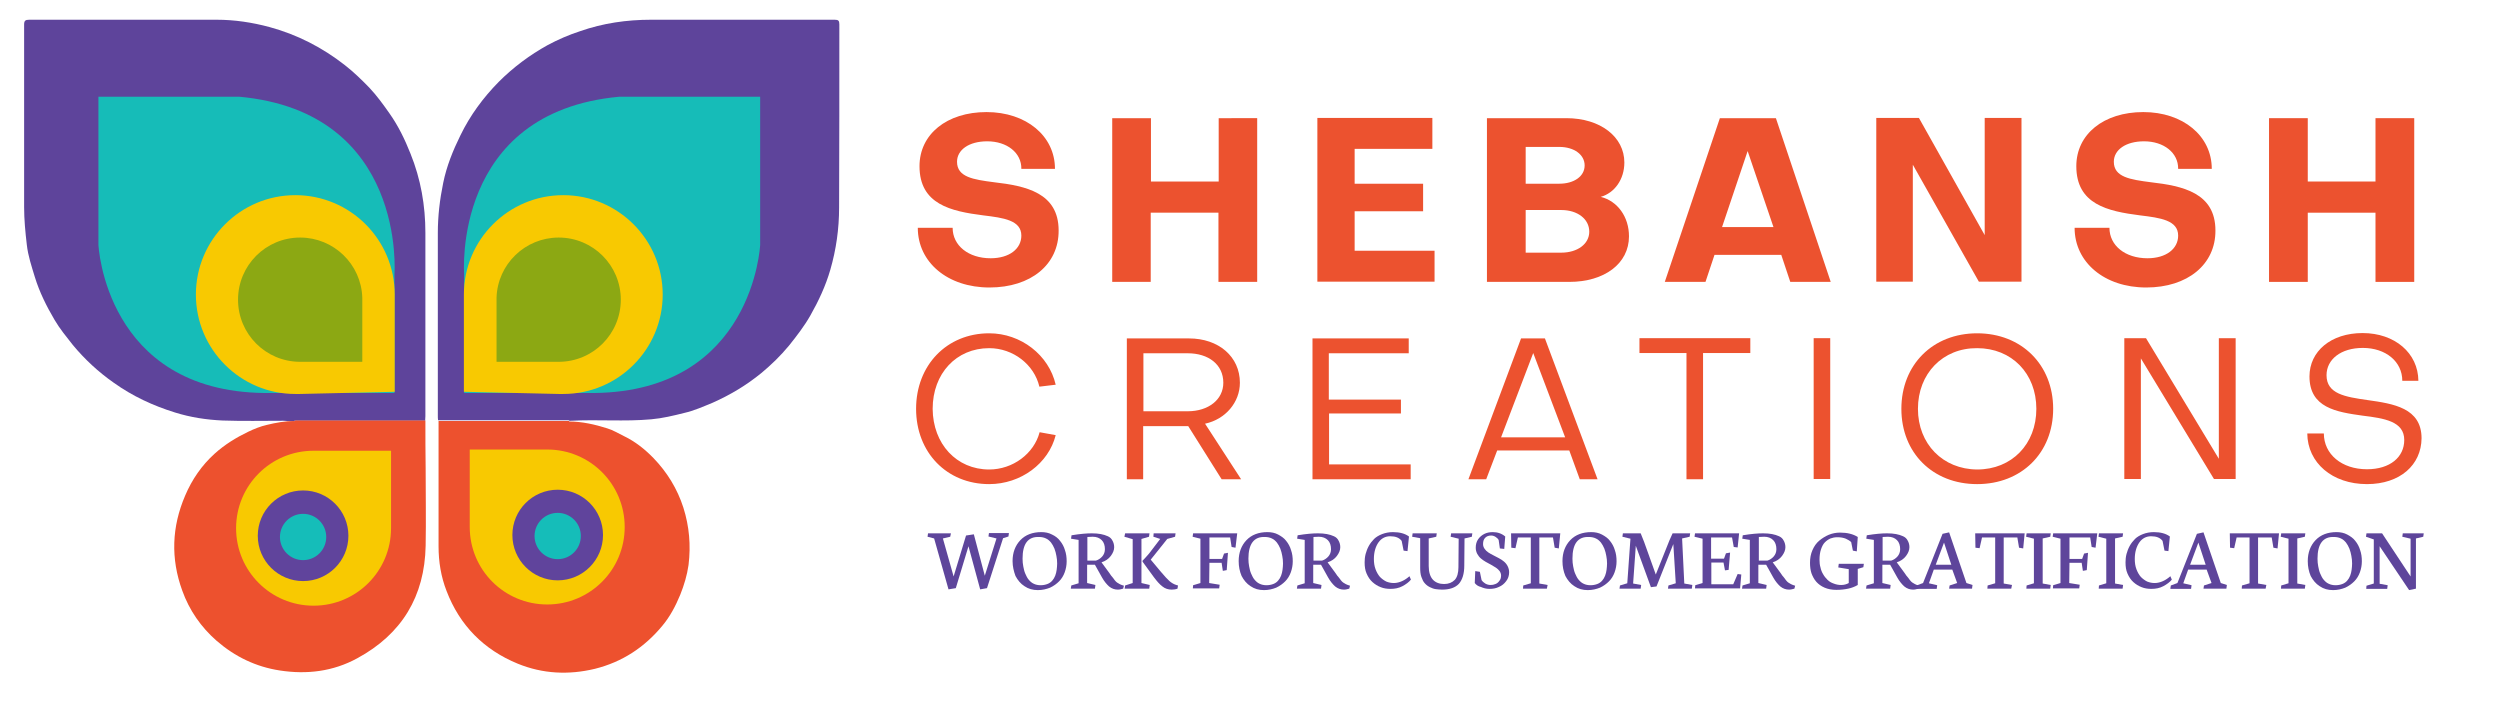
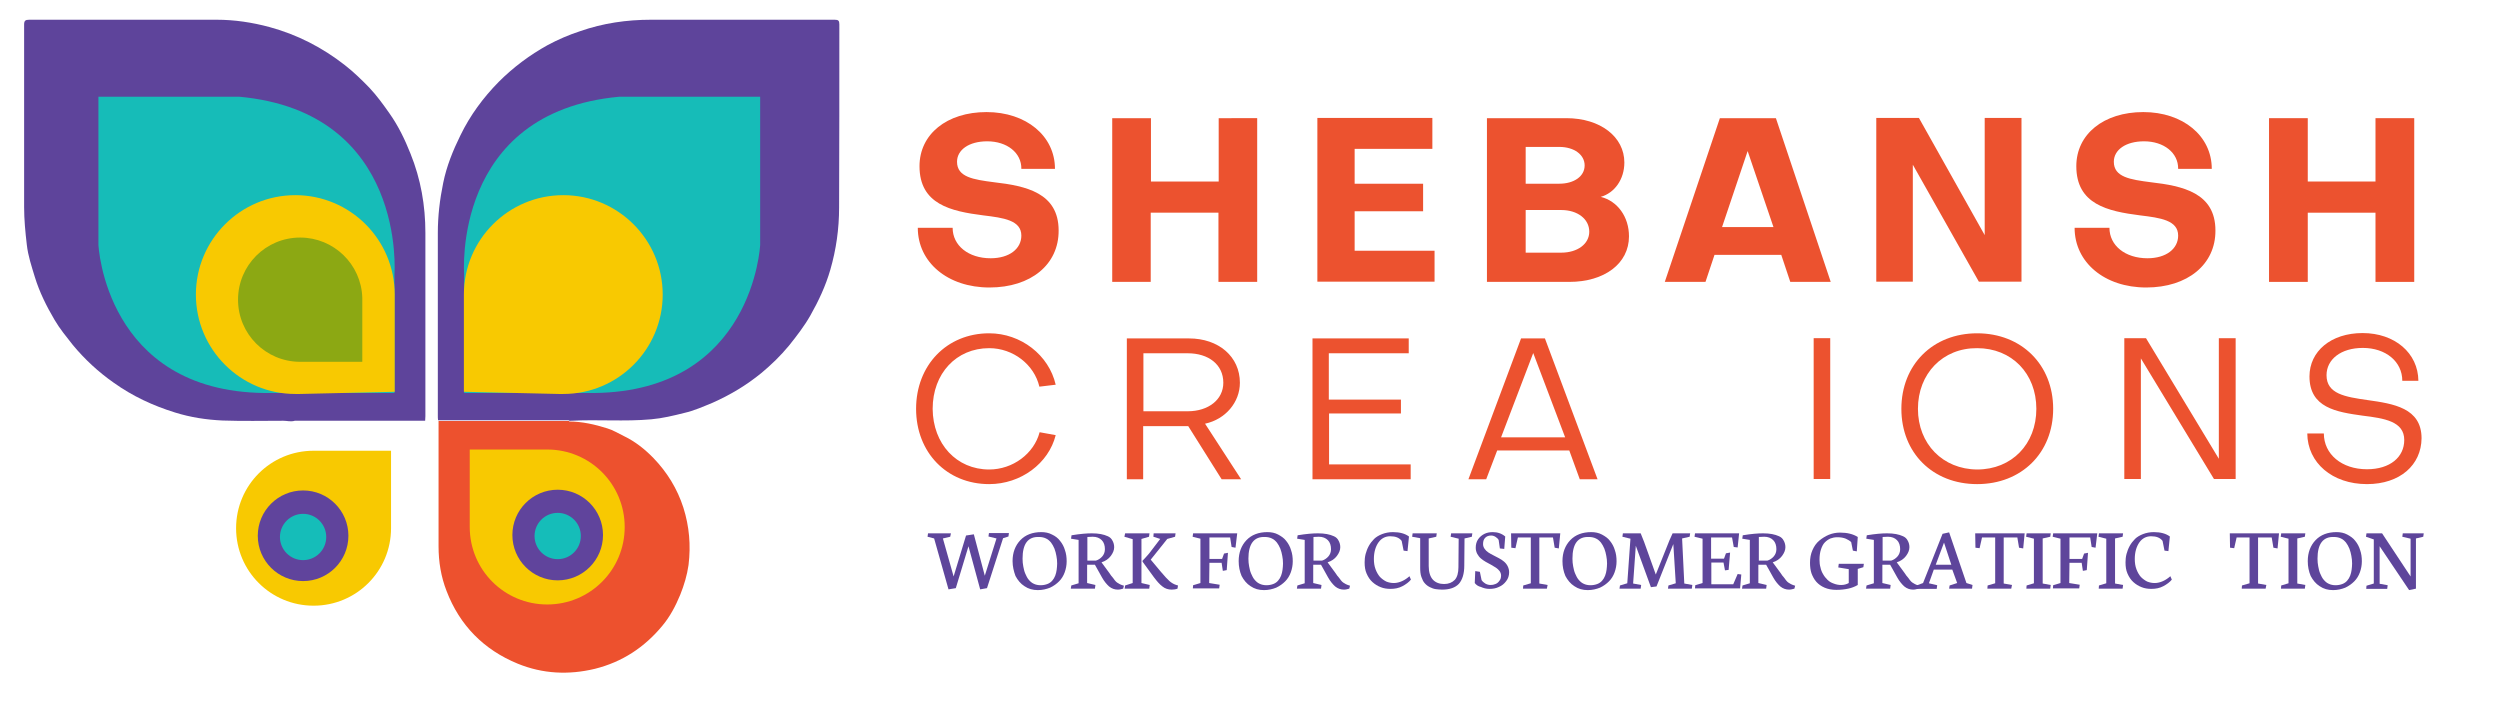
<svg xmlns="http://www.w3.org/2000/svg" version="1.1" id="Layer_1" x="0px" y="0px" viewBox="-85 113.9 1026.1 289.6" style="enable-background:new -85 113.9 1026.1 289.6;" xml:space="preserve">
  <style type="text/css">
	.st0{fill:#5E449B;}
	.st1{fill:#ED512E;}
	.st2{fill:#16BCB8;}
	.st3{fill:#F8C901;}
	.st4{fill:#8CA813;}
	.st5{fill:#60449C;}
	.st6{fill:#15BDB9;}
	.st7{enable-background:new    ;}
	.st8{fill:#5E459B;}
	.st9{fill:#EC522F;}
</style>
  <g>
    <g>
      <path class="st0" d="M259.5,123.9c0-1.5-0.4-1.9-1.9-1.9c-25.1,0-50.2,0-75.4,0c-9.9,0-19.7,1.4-29.1,4.7c-4.6,1.5-9,3.4-13.3,5.7    c-7.4,4.1-14.1,9.1-20.1,15.1c-6.4,6.5-11.7,13.7-15.7,21.9c-3.1,6.3-5.7,12.7-7.1,19.6c-1.4,6.8-2.2,13.6-2.2,20.5    c0,24.9,0,49.9,0,74.9c0,0.7,0,1.4,0.1,2c17.8,0,35.7,0,53.6,0c0.3,0.3,0.6,0.2,1,0.2c11-0.6,21.9,0.4,32.9-0.6    c4.6-0.4,9.1-1.5,13.5-2.6c4-0.9,7.8-2.6,11.7-4.2c7.2-3.2,13.9-7.2,20-12.2c4.1-3.4,7.9-7.1,11.3-11.2c3.2-4,6.3-8,8.8-12.4    c3.4-6,6.3-12.2,8.2-18.8c2.4-8.3,3.6-16.8,3.6-25.5C259.5,174.1,259.5,149.1,259.5,123.9z" />
      <path class="st0" d="M74.9,160.5c-2.6-3.7-5.2-7.3-8.3-10.6c-3.2-3.3-6.5-6.5-10.1-9.3c-9.2-7.2-19.5-12.5-30.9-15.6    c-7.1-1.9-14.3-3-21.7-3c-25.6,0-51.2,0-76.9,0c-1.6,0-2.1,0.4-2.1,2c0,24.9,0,49.9,0,74.9c0,5.1,0.5,10.3,1.1,15.4    c0.5,4.6,2,9,3.3,13.3c1.9,6.2,4.8,12,8.1,17.6c2.1,3.6,4.9,7,7.5,10.3c4.9,5.9,10.5,11.1,16.8,15.5c7.7,5.5,16.1,9.4,25.1,12.2    c6.4,2,12.9,3,19.6,3.3c8.3,0.3,16.6,0.1,24.9,0.1c1.5,0,3.1,0.5,4.7,0c6.1,0,12.1,0,18.2,0c11.8,0,23.6,0,35.3,0    c0-0.6,0.1-1.2,0.1-1.9c0-25.1,0-50.1,0-75.2c0-11.3-1.9-22.1-6.1-32.5C81.2,171.2,78.5,165.6,74.9,160.5z" />
    </g>
  </g>
  <g>
    <g>
      <path class="st1" d="M195.5,322.3c-2.5-7.8-6.7-14.6-12.3-20.4c-3.5-3.6-7.5-6.8-12.1-9c-2.3-1.1-4.5-2.5-6.9-3.2    c-5.1-1.6-10.3-2.8-15.7-2.8c0,0,0.1,0,0.1,0c0,0,0-0.1,0-0.2c-17.8,0-35.7,0-53.6,0c0,0.5,0,1,0,1.5c0,16.6,0,33.2,0,49.9    c0,6.4,1,12.5,3.3,18.4c5.4,14.1,15.3,24.1,29.2,29.8c10.3,4.2,20.9,4.7,31.7,2.1c11.2-2.8,20.3-8.8,27.6-17.6    c3.2-3.8,5.5-8.2,7.4-12.8c1.6-4,2.8-8,3.4-12.2C198.6,337.7,197.9,329.9,195.5,322.3z" />
-       <path class="st1" d="M89.6,286.5c-11.8,0-23.6,0-35.3,0c-6.1,0-12.1,0-18.2,0c0.1,0.4-0.2,0.2-0.3,0.2c-3.8,0-7.6,0.7-11.3,1.6    c-2.6,0.6-5.1,1.6-7.6,2.8c-5,2.4-9.7,5.3-13.8,9c-5.3,4.8-9.3,10.6-12.1,17.2c-5.5,12.8-6,25.8-1.2,39c2.9,8.1,7.7,15,14.1,20.6    c7.5,6.5,16.1,10.7,26,12.2c11.1,1.7,21.8,0.4,31.7-5c18.3-9.9,27.7-25.4,28.1-46.2c0.2-10.6,0-21.2,0-31.8    C89.6,299.6,89.6,293.1,89.6,286.5z" />
    </g>
  </g>
  <g>
    <path class="st2" d="M76.9,275.2v-48.8c0,0,5.1-66.5-63.7-72.8h-57.8V204v10.4c0,0,2.8,60,68,60.8L76.9,275.2L76.9,275.2z" />
    <path class="st3" d="M77,234.8c0-22.6-18.3-40.8-40.8-40.8s-40.8,18.3-40.8,40.8s18.3,40.8,40.8,40.8c0.7,0,1.3,0,1.9,0l38.9-0.9   L77,234.8L77,234.8z" />
    <path class="st2" d="M105.5,275.2v-48.8c0,0-5.1-66.5,63.7-72.8H227V204v10.4c0,0-2.8,60-68,60.8L105.5,275.2L105.5,275.2z" />
    <path class="st4" d="M63.7,236.1c-0.4-13.7-11.7-24.7-25.5-24.7c-14.1,0-25.5,11.4-25.5,25.5c0,14.1,11.4,25.5,25.5,25.5h25.5   V236.1L63.7,236.1z" />
    <path class="st3" d="M105.4,234.8c0-22.6,18.3-40.8,40.8-40.8s40.8,18.3,40.8,40.8s-18.3,40.8-40.8,40.8c-0.7,0-1.3,0-1.9,0   l-38.9-0.9L105.4,234.8L105.4,234.8z" />
-     <path class="st4" d="M118.8,236.1c0.4-13.7,11.7-24.7,25.5-24.7c14.1,0,25.5,11.4,25.5,25.5c0,14.1-11.4,25.5-25.5,25.5h-25.5   L118.8,236.1L118.8,236.1z" />
  </g>
  <g>
    <path class="st3" d="M75.5,298.9H43.7c-17.6,0-31.8,14.2-31.8,31.8s14.2,31.8,31.8,31.8s31.8-14.2,31.8-31.8c0-0.4,0-0.9,0-1.3l0,0   L75.5,298.9L75.5,298.9z" />
    <circle class="st5" cx="39.4" cy="333.8" r="18.6" />
    <circle class="st6" cx="39.4" cy="334.3" r="9.5" />
  </g>
  <g>
    <path class="st3" d="M107.8,298.4h31.8c17.6,0,31.8,14.2,31.8,31.8s-14.2,31.8-31.8,31.8s-31.8-14.2-31.8-31.8c0-0.4,0-0.9,0-1.3   l0,0V298.4z" />
    <circle class="st5" cx="143.9" cy="333.5" r="18.6" />
    <circle class="st6" cx="143.9" cy="333.9" r="9.5" />
  </g>
  <g class="st7">
    <path class="st8" d="M295.7,334.2l0.2-1.4h9.4l-0.3,1.4l-3,0.7l4.4,15.6l5.1-16.8l3.2-0.5l4.5,17l4.8-15.3l-3.3-0.8l0.2-1.4h8.2   l-0.2,1.4l-2.2,0.7l-6.6,20.5l-2.8,0.5l-4.8-17.7l-5.2,17.2l-3,0.5l-5.9-20.9L295.7,334.2z" />
    <path class="st8" d="M330.6,344.2c0-3.5,1.1-6.4,3.2-8.6c2.1-2.2,5-3.3,8.6-3.3c1.6,0,3.1,0.3,4.4,1c1.3,0.6,2.5,1.5,3.3,2.6   c0.9,1.1,1.6,2.4,2,3.8c0.5,1.4,0.7,2.9,0.7,4.6c0,1.6-0.3,3.1-0.8,4.5c-0.5,1.4-1.3,2.7-2.3,3.7s-2.2,1.9-3.7,2.6   c-1.5,0.6-3.2,1-5,1c-2.1,0-3.9-0.5-5.5-1.6c-1.6-1-2.8-2.5-3.7-4.2C331.1,348.4,330.6,346.4,330.6,344.2z M334.7,343.2   c0,1.1,0.1,2.2,0.3,3.2c0.2,1,0.4,2,0.8,2.9c0.4,0.9,0.8,1.8,1.4,2.5c0.6,0.7,1.2,1.3,2.1,1.7c0.8,0.4,1.8,0.6,2.8,0.6   c1.1,0,2-0.2,2.8-0.5c0.8-0.3,1.5-0.8,2-1.4c0.5-0.6,0.9-1.2,1.2-2c0.3-0.8,0.5-1.6,0.6-2.4s0.2-1.7,0.2-2.6c0-1.1-0.1-2.1-0.3-3.1   s-0.4-2-0.8-3c-0.4-1-0.9-1.8-1.4-2.5c-0.6-0.7-1.2-1.3-2.1-1.7c-0.8-0.4-1.8-0.6-2.8-0.6C336.9,334.1,334.7,337.1,334.7,343.2z" />
    <path class="st8" d="M354.5,355.5l0.2-1.3l3-0.9v-17.8l-3.1-0.5l0.2-1.4c3.6-0.6,6.3-0.8,8.3-0.8c1.4,0,2.6,0.1,3.7,0.3   s2,0.5,2.9,0.9s1.5,1,1.9,1.8c0.4,0.7,0.7,1.6,0.7,2.7c0,1.2-0.5,2.4-1.4,3.6c-0.9,1.2-2.2,2.1-3.8,2.6v0l3.3,4.5   c0.5,0.8,0.9,1.3,1.2,1.6c0.2,0.3,0.6,0.7,0.9,1.2c0.4,0.5,0.7,0.8,1,1c0.3,0.2,0.6,0.4,1,0.6s0.8,0.4,1.2,0.5l0.6,0.2l-0.3,1.2   c-0.7,0.2-1.4,0.4-2.2,0.4c-1.3,0-2.5-0.4-3.6-1.3c-1-0.9-2-2.1-2.9-3.7l-2.9-5.2h-3.2v7.5l3.4,0.8l-0.2,1.5H354.5z M361.2,344h3.6   c1-0.3,1.9-0.9,2.6-1.7c0.7-0.8,1.1-1.8,1.1-3c0-1.5-0.4-2.8-1.3-3.7c-0.9-0.9-2.1-1.4-3.7-1.4l-2.2,0.1V344z" />
    <path class="st8" d="M376.5,334.2l0.3-1.4h10l-0.2,1.4l-3.1,0.9v18.1l3.4,0.8l-0.2,1.5h-10.1l0.2-1.3l3.1-1v-18L376.5,334.2z    M383.9,344.1c0.3-0.3,0.7-0.8,1.4-1.5c0.6-0.7,1.1-1.3,1.4-1.6l4.5-5.9l-2.8-0.9l0.1-1.4h9l-0.2,1.4l-3.2,0.9l-6.8,8.5l4.1,4.9   c1.6,1.9,2.8,3.2,3.6,3.9c0.8,0.7,1.8,1.3,2.8,1.6l0.7,0.2l-0.2,1.3c-0.8,0.3-1.6,0.4-2.4,0.4c-1.4,0-2.7-0.4-3.8-1.3   c-1.2-0.9-2.3-2.2-3.5-3.8l-4.6-6.3L383.9,344.1z" />
    <path class="st8" d="M404.5,334.2l0.2-1.4h18.1l-0.7,5.9l-1.6-0.3l-0.6-3.9h-8.5v8.8h5.2l0.8-2.2l1.6-0.3l-0.5,7.1l-1.6,0.3   l-0.5-3.3h-5l-0.1,8.3l4.3,0.7l-0.2,1.5h-10.8l0.1-1.3l3-0.9V335L404.5,334.2z" />
    <path class="st8" d="M423.4,344.2c0-3.5,1.1-6.4,3.2-8.6c2.1-2.2,5-3.3,8.6-3.3c1.6,0,3.1,0.3,4.4,1s2.5,1.5,3.3,2.6   c0.9,1.1,1.6,2.4,2,3.8c0.5,1.4,0.7,2.9,0.7,4.6c0,1.6-0.3,3.1-0.8,4.5c-0.5,1.4-1.3,2.7-2.3,3.7s-2.2,1.9-3.7,2.6   c-1.5,0.6-3.2,1-5,1c-2.1,0-3.9-0.5-5.5-1.6c-1.6-1-2.8-2.5-3.7-4.2C423.8,348.4,423.4,346.4,423.4,344.2z M427.4,343.2   c0,1.1,0.1,2.2,0.3,3.2c0.2,1,0.4,2,0.8,2.9c0.4,0.9,0.8,1.8,1.4,2.5c0.6,0.7,1.2,1.3,2.1,1.7c0.8,0.4,1.8,0.6,2.8,0.6   c1.1,0,2-0.2,2.8-0.5c0.8-0.3,1.5-0.8,2-1.4c0.5-0.6,0.9-1.2,1.2-2c0.3-0.8,0.5-1.6,0.6-2.4s0.2-1.7,0.2-2.6c0-1.1-0.1-2.1-0.3-3.1   s-0.4-2-0.8-3c-0.4-1-0.9-1.8-1.4-2.5c-0.6-0.7-1.2-1.3-2.1-1.7c-0.8-0.4-1.8-0.6-2.8-0.6C429.7,334.1,427.4,337.1,427.4,343.2z" />
    <path class="st8" d="M447.3,355.5l0.2-1.3l3-0.9v-17.8l-3.1-0.5l0.2-1.4c3.6-0.6,6.3-0.8,8.3-0.8c1.4,0,2.6,0.1,3.7,0.3   s2,0.5,2.9,0.9s1.5,1,1.9,1.8c0.4,0.7,0.7,1.6,0.7,2.7c0,1.2-0.5,2.4-1.4,3.6c-0.9,1.2-2.2,2.1-3.8,2.6v0l3.3,4.5   c0.5,0.8,0.9,1.3,1.2,1.6c0.2,0.3,0.6,0.7,0.9,1.2c0.4,0.5,0.7,0.8,1,1c0.3,0.2,0.6,0.4,1,0.6s0.8,0.4,1.2,0.5l0.6,0.2l-0.3,1.2   c-0.7,0.2-1.4,0.4-2.2,0.4c-1.3,0-2.5-0.4-3.6-1.3c-1-0.9-2-2.1-2.9-3.7l-2.9-5.2H454v7.5l3.4,0.8l-0.2,1.5H447.3z M454,344h3.6   c1-0.3,1.9-0.9,2.6-1.7c0.7-0.8,1.1-1.8,1.1-3c0-1.5-0.4-2.8-1.3-3.7c-0.9-0.9-2.1-1.4-3.7-1.4l-2.2,0.1V344z" />
    <path class="st8" d="M475.1,344.7c0-1.1,0.1-2.2,0.4-3.4c0.3-1.1,0.7-2.2,1.3-3.3c0.6-1.1,1.4-2.1,2.2-2.9s2-1.5,3.3-2   c1.3-0.5,2.8-0.8,4.4-0.8c2.8,0,5,0.6,6.6,1.8l-0.6,6l-1.6-0.2l-0.8-4c-1-1.3-2.5-1.9-4.7-1.9c-1.9,0-3.6,0.8-4.8,2.5   s-1.9,4-1.9,6.8c0,1.6,0.2,3,0.7,4.3c0.5,1.3,1.1,2.3,1.8,3.1c0.8,0.8,1.6,1.4,2.6,1.9c1,0.4,2,0.6,3.1,0.6c1.1,0,2.3-0.3,3.4-0.8   c1.1-0.5,2.1-1.2,3-2l0.6,1.4c-0.8,1-2,1.9-3.5,2.7s-3.1,1.1-4.9,1.1c-1.4,0-2.8-0.2-4-0.7c-1.3-0.5-2.4-1.2-3.4-2.1   c-1-0.9-1.8-2.1-2.4-3.5S475.1,346.5,475.1,344.7z" />
    <path class="st8" d="M494.6,334.2l0.2-1.4h9.9l-0.2,1.4l-3.1,0.7v11.3c0,2.5,0.6,4.4,1.7,5.6s2.7,1.8,4.6,1.8   c1.9,0,3.3-0.6,4.4-1.7c1-1.1,1.5-2.9,1.5-5.2l0.1-11.7l-3.3-0.8l0.2-1.4h8.7l-0.2,1.4l-3,0.7l-0.1,11.2c0,3.3-0.8,5.8-2.2,7.4   c-1.5,1.6-3.8,2.4-6.9,2.4c-0.9,0-1.8-0.1-2.6-0.2s-1.6-0.4-2.4-0.8c-0.8-0.4-1.5-0.9-2.1-1.6c-0.6-0.6-1-1.5-1.4-2.6   c-0.4-1.1-0.5-2.4-0.5-3.9v-12L494.6,334.2z" />
    <path class="st8" d="M520.3,353.2l0.2-4.9l1.9,0.3l0.7,3.4c0.4,0.6,0.9,1,1.5,1.4c0.7,0.4,1.4,0.6,2.2,0.6c0.7,0,1.3-0.1,2-0.4   c0.6-0.2,1.2-0.7,1.6-1.3c0.5-0.6,0.7-1.3,0.7-2.2c0-0.6-0.2-1.2-0.6-1.8c-0.4-0.5-0.9-1-1.5-1.4c-0.6-0.4-1.3-0.8-2-1.2   c-0.7-0.4-1.5-0.8-2.2-1.2s-1.4-0.9-2-1.4c-0.6-0.5-1.1-1.2-1.5-1.9c-0.4-0.8-0.6-1.6-0.6-2.5c0-1.3,0.3-2.5,1-3.5   c0.7-1,1.6-1.7,2.6-2.2s2.2-0.7,3.4-0.7c2,0,3.7,0.6,5.1,1.8l-0.4,5.1l-1.8-0.2l-0.5-3.5c-0.2-0.4-0.6-0.8-1.2-1.2   s-1.2-0.6-1.9-0.6c-1,0-1.8,0.3-2.4,0.9s-0.9,1.4-0.9,2.6c0,0.7,0.2,1.3,0.6,1.9c0.4,0.6,0.9,1.1,1.5,1.5c0.6,0.4,1.3,0.8,2.1,1.2   c0.8,0.4,1.5,0.8,2.3,1.2c0.8,0.4,1.5,0.9,2.1,1.4c0.6,0.5,1.1,1.1,1.5,1.9c0.4,0.8,0.6,1.6,0.6,2.5c0,1.3-0.4,2.6-1.2,3.6   c-0.8,1.1-1.8,1.9-3,2.4c-1.2,0.6-2.5,0.8-3.9,0.8c-1.3,0-2.4-0.3-3.5-0.8C521.8,354.6,520.9,354,520.3,353.2z" />
    <path class="st8" d="M535.2,332.8h20.2l-0.6,6.2l-1.7-0.3l-0.7-4.2h-5.6v18.9l3.4,0.6l-0.3,1.5h-9.8l0.1-1.3l3.1-0.9v-18.8H538   l-1,4.4l-1.7-0.2L535.2,332.8z" />
    <path class="st8" d="M556.3,344.2c0-3.5,1.1-6.4,3.2-8.6c2.1-2.2,5-3.3,8.6-3.3c1.6,0,3.1,0.3,4.4,1s2.5,1.5,3.3,2.6   c0.9,1.1,1.6,2.4,2,3.8c0.5,1.4,0.7,2.9,0.7,4.6c0,1.6-0.3,3.1-0.8,4.5c-0.5,1.4-1.3,2.7-2.3,3.7s-2.2,1.9-3.7,2.6   c-1.5,0.6-3.2,1-5,1c-2.1,0-3.9-0.5-5.5-1.6c-1.6-1-2.8-2.5-3.7-4.2C556.7,348.4,556.3,346.4,556.3,344.2z M560.4,343.2   c0,1.1,0.1,2.2,0.3,3.2c0.2,1,0.4,2,0.8,2.9c0.4,0.9,0.8,1.8,1.4,2.5c0.6,0.7,1.2,1.3,2.1,1.7c0.8,0.4,1.8,0.6,2.8,0.6   c1.1,0,2-0.2,2.8-0.5c0.8-0.3,1.5-0.8,2-1.4c0.5-0.6,0.9-1.2,1.2-2c0.3-0.8,0.5-1.6,0.6-2.4s0.2-1.7,0.2-2.6c0-1.1-0.1-2.1-0.3-3.1   s-0.4-2-0.8-3c-0.4-1-0.9-1.8-1.4-2.5c-0.6-0.7-1.2-1.3-2.1-1.7c-0.8-0.4-1.8-0.6-2.8-0.6C562.6,334.1,560.4,337.1,560.4,343.2z" />
    <path class="st8" d="M579.7,355.5l0.2-1.3l3-0.9l1.3-18.3l-3.3-0.8l0.2-1.4h7.3l1.4,3.5l4.8,13.4l5.6-14l1.3-2.9h7.2l-0.2,1.4   l-3.1,0.7l0.9,18.5l3.3,0.6l-0.2,1.5h-9.8l0.2-1.3l3-0.9l-1-16.1l-6.9,17.4l-2.3,0.3l-6.2-17l-1.1,15.5l3.3,0.6l-0.2,1.5H579.7z" />
    <path class="st8" d="M610.5,334.2l0.2-1.4h18.1l-0.6,5.8l-1.6-0.2l-0.7-3.9h-8.6v8.7h5.3l0.8-2.2l1.7-0.3l-0.6,7.1l-1.5,0.2   l-0.6-3.2h-5v8.9h9l1.8-4.2l1.5,0.2l-0.5,5.7h-18.5l0.1-1.3l3-0.9V335L610.5,334.2z" />
    <path class="st8" d="M630,355.5l0.2-1.3l3-0.9v-17.8l-3.1-0.5l0.2-1.4c3.6-0.6,6.3-0.8,8.3-0.8c1.4,0,2.6,0.1,3.7,0.3   s2,0.5,2.9,0.9s1.5,1,1.9,1.8c0.4,0.7,0.7,1.6,0.7,2.7c0,1.2-0.5,2.4-1.4,3.6c-0.9,1.2-2.2,2.1-3.8,2.6v0l3.3,4.5   c0.5,0.8,0.9,1.3,1.2,1.6c0.2,0.3,0.6,0.7,0.9,1.2c0.4,0.5,0.7,0.8,1,1c0.3,0.2,0.6,0.4,1,0.6s0.8,0.4,1.2,0.5l0.6,0.2l-0.3,1.2   c-0.7,0.2-1.4,0.4-2.2,0.4c-1.3,0-2.5-0.4-3.6-1.3c-1-0.9-2-2.1-2.9-3.7l-2.9-5.2h-3.2v7.5l3.4,0.8l-0.2,1.5H630z M636.8,344h3.6   c1-0.3,1.9-0.9,2.6-1.7c0.7-0.8,1.1-1.8,1.1-3c0-1.5-0.4-2.8-1.3-3.7c-0.9-0.9-2.1-1.4-3.7-1.4l-2.2,0.1V344z" />
    <path class="st8" d="M657.9,344.9c0-1.9,0.3-3.6,1-5.2c0.7-1.6,1.6-2.9,2.8-3.9c1.2-1,2.5-1.8,3.9-2.4c1.5-0.6,3-0.9,4.6-0.9   c3,0,5.4,0.6,7.3,1.8l-0.4,5.9l-1.6-0.3l-0.7-3.5c-0.5-0.5-1.3-1-2.2-1.4c-1-0.4-2.1-0.6-3.5-0.6c-1,0-2,0.2-2.8,0.5   c-0.9,0.4-1.6,0.9-2.3,1.6c-0.7,0.7-1.2,1.7-1.6,2.9c-0.4,1.2-0.6,2.6-0.6,4.3c0,1.1,0.1,2.1,0.4,3.1c0.2,1,0.6,2,1.1,2.8   c0.5,0.9,1.1,1.6,1.8,2.3s1.6,1.2,2.5,1.5c1,0.4,2,0.6,3.1,0.6c1.2,0,2.2-0.3,3.1-0.8v-5.7l-4.3-0.7l0.2-1.5H680l-0.2,1.4l-2.3,0.7   v6.6c-1.2,0.7-2.5,1.2-3.9,1.5c-1.4,0.3-3,0.5-4.9,0.5c-1.8,0-3.4-0.3-4.8-0.9c-1.4-0.6-2.5-1.4-3.4-2.4s-1.5-2.2-2-3.5   C658.1,348,657.9,346.5,657.9,344.9z" />
    <path class="st8" d="M680.9,355.5l0.2-1.3l3-0.9v-17.8l-3.1-0.5l0.2-1.4c3.6-0.6,6.3-0.8,8.3-0.8c1.4,0,2.6,0.1,3.7,0.3   s2,0.5,2.9,0.9s1.5,1,1.9,1.8c0.4,0.7,0.7,1.6,0.7,2.7c0,1.2-0.5,2.4-1.4,3.6c-0.9,1.2-2.2,2.1-3.8,2.6v0l3.3,4.5   c0.5,0.8,0.9,1.3,1.2,1.6c0.2,0.3,0.6,0.7,0.9,1.2c0.4,0.5,0.7,0.8,1,1c0.3,0.2,0.6,0.4,1,0.6s0.8,0.4,1.2,0.5l0.6,0.2l-0.3,1.2   c-0.7,0.2-1.4,0.4-2.2,0.4c-1.3,0-2.5-0.4-3.6-1.3c-1-0.9-2-2.1-2.9-3.7l-2.9-5.2h-3.2v7.5l3.4,0.8l-0.2,1.5H680.9z M687.6,344h3.6   c1-0.3,1.9-0.9,2.6-1.7c0.7-0.8,1.1-1.8,1.1-3c0-1.5-0.4-2.8-1.3-3.7c-0.9-0.9-2.1-1.4-3.7-1.4l-2.2,0.1V344z" />
    <path class="st8" d="M701.4,355.5l0.2-1.3l2.7-1l8-20.2l2.7-0.6l7.1,20.8l2.5,0.8l-0.2,1.5H715l0.2-1.3l3.1-1l-2-5.5h-7.6l-2,5.6   l3.4,0.8l-0.2,1.5H701.4z M709.5,345.7h6.4l-3-9.1L709.5,345.7z" />
    <path class="st8" d="M725.7,332.8H746l-0.6,6.2l-1.7-0.3l-0.7-4.2h-5.6v18.9l3.4,0.6l-0.3,1.5h-9.8l0.1-1.3l3.1-0.9v-18.8h-5.4   l-1,4.4l-1.7-0.2L725.7,332.8z" />
    <path class="st8" d="M746.6,334.2l0.2-1.4h9.9l-0.2,1.4l-3.1,0.7v18.5l3.3,0.6l-0.2,1.5h-9.8l0.1-1.3l3-0.9V335L746.6,334.2z" />
    <path class="st8" d="M757.5,334.2l0.2-1.4h18.1l-0.7,5.9l-1.6-0.3l-0.6-3.9h-8.5v8.8h5.2l0.8-2.2l1.6-0.3l-0.5,7.1l-1.6,0.3   l-0.5-3.3h-5l-0.1,8.3l4.3,0.7l-0.2,1.5h-10.8l0.1-1.3l3-0.9V335L757.5,334.2z" />
    <path class="st8" d="M776.3,334.2l0.2-1.4h9.9l-0.2,1.4l-3.1,0.7v18.5l3.3,0.6l-0.2,1.5h-9.8l0.1-1.3l3-0.9V335L776.3,334.2z" />
    <path class="st8" d="M787.4,344.7c0-1.1,0.1-2.2,0.4-3.4c0.3-1.1,0.7-2.2,1.3-3.3c0.6-1.1,1.4-2.1,2.2-2.9s2-1.5,3.3-2   c1.3-0.5,2.8-0.8,4.4-0.8c2.8,0,5,0.6,6.6,1.8l-0.6,6l-1.6-0.2l-0.8-4c-1-1.3-2.5-1.9-4.7-1.9c-1.9,0-3.6,0.8-4.8,2.5   s-1.9,4-1.9,6.8c0,1.6,0.2,3,0.7,4.3c0.5,1.3,1.1,2.3,1.8,3.1c0.8,0.8,1.6,1.4,2.6,1.9c1,0.4,2,0.6,3.1,0.6c1.1,0,2.3-0.3,3.4-0.8   c1.1-0.5,2.1-1.2,3-2l0.6,1.4c-0.8,1-2,1.9-3.5,2.7s-3.1,1.1-4.9,1.1c-1.4,0-2.8-0.2-4-0.7c-1.3-0.5-2.4-1.2-3.4-2.1   c-1-0.9-1.8-2.1-2.4-3.5S787.4,346.5,787.4,344.7z" />
-     <path class="st8" d="M805.8,355.5l0.2-1.3l2.7-1l8-20.2l2.7-0.6l7.1,20.8l2.5,0.8l-0.2,1.5h-9.4l0.2-1.3l3.1-1l-2-5.5h-7.6l-2,5.6   l3.4,0.8l-0.2,1.5H805.8z M813.9,345.7h6.4l-3-9.1L813.9,345.7z" />
    <path class="st8" d="M830.2,332.8h20.2l-0.6,6.2l-1.7-0.3l-0.7-4.2h-5.6v18.9l3.4,0.6l-0.3,1.5h-9.8l0.1-1.3l3.1-0.9v-18.8H833   l-1,4.4l-1.7-0.2L830.2,332.8z" />
    <path class="st8" d="M851.1,334.2l0.2-1.4h9.9l-0.2,1.4l-3.1,0.7v18.5l3.3,0.6l-0.2,1.5h-9.8l0.1-1.3l3-0.9V335L851.1,334.2z" />
    <path class="st8" d="M862.2,344.2c0-3.5,1.1-6.4,3.2-8.6c2.1-2.2,5-3.3,8.6-3.3c1.6,0,3.1,0.3,4.4,1s2.5,1.5,3.3,2.6   c0.9,1.1,1.6,2.4,2,3.8c0.5,1.4,0.7,2.9,0.7,4.6c0,1.6-0.3,3.1-0.8,4.5c-0.5,1.4-1.3,2.7-2.3,3.7s-2.2,1.9-3.7,2.6   c-1.5,0.6-3.2,1-5,1c-2.1,0-3.9-0.5-5.5-1.6c-1.6-1-2.8-2.5-3.7-4.2C862.6,348.4,862.2,346.4,862.2,344.2z M866.2,343.2   c0,1.1,0.1,2.2,0.3,3.2c0.2,1,0.4,2,0.8,2.9c0.4,0.9,0.8,1.8,1.4,2.5c0.6,0.7,1.2,1.3,2.1,1.7c0.8,0.4,1.8,0.6,2.8,0.6   c1.1,0,2-0.2,2.8-0.5c0.8-0.3,1.5-0.8,2-1.4c0.5-0.6,0.9-1.2,1.2-2c0.3-0.8,0.5-1.6,0.6-2.4s0.2-1.7,0.2-2.6c0-1.1-0.1-2.1-0.3-3.1   s-0.4-2-0.8-3c-0.4-1-0.9-1.8-1.4-2.5c-0.6-0.7-1.2-1.3-2.1-1.7c-0.8-0.4-1.8-0.6-2.8-0.6C868.5,334.1,866.2,337.1,866.2,343.2z" />
    <path class="st8" d="M886.1,334.2l0.2-1.4h6.4l11.7,17.7V335l-3.4-0.8l0.2-1.4h8.6l-0.2,1.4l-3,0.7v20.6l-2.8,0.6l-12.1-18v15.4   l3.3,0.6l-0.2,1.5h-8.6l0.1-1.3l3-0.9v-18.1L886.1,334.2z" />
  </g>
  <g>
    <path class="st9" d="M341.7,291.3l6.6,1.2c-2.9,11.6-14.3,20.1-27.3,20.1c-17.4,0-30-13-30-30.9s12.6-31,30-31   c13,0,24.5,8.9,27.3,21.1l-6.7,0.8c-2.1-9-10.7-15.8-20.6-15.8c-13.5,0-23.2,10.4-23.2,24.9c0.1,14.4,9.8,24.9,23.2,24.9   C330.7,306.6,339.4,300.1,341.7,291.3z" />
    <path class="st9" d="M384.3,310.6h-6.8v-57.8H403c12.2,0,20.9,7.5,20.9,18.2c0,8-5.9,15-14.3,16.8l14.8,22.8h-8l-13.7-21.8h-18.5   V310.6z M384.3,258.8v23.9h18.2c8.5,0,14.6-4.8,14.6-11.7c0-7.5-6.1-12.1-14.6-12.1H384.3z" />
    <path class="st9" d="M460.4,304.5h33.6v6.1h-40.3v-57.8h39.5v6.1h-32.8v19H490v5.7h-29.5V304.5z" />
    <path class="st9" d="M525,310.6h-7.3l21.6-57.8h9.8l21.6,57.8h-7.3l-4.3-11.8h-29.6L525,310.6z M531.1,293.4h26.3l-13.1-34.6   L531.1,293.4z" />
-     <path class="st9" d="M607.3,258.8h-19.4v-6.1h45.5v6.1h-19.4v51.8h-6.8V258.8z" />
    <path class="st9" d="M666.2,252.7v57.8h-6.8v-57.8H666.2z" />
    <path class="st9" d="M695.4,281.7c0-18.1,12.9-31,31.1-31c18.2,0,31.2,12.9,31.2,31s-13,30.9-31.2,30.9   C708.3,312.6,695.4,299.8,695.4,281.7z M702.2,281.7c0,14.4,10.2,24.8,24.3,24.9c14.2,0,24.3-10.4,24.3-24.9   c0-14.5-10.1-24.9-24.3-24.9C712.4,256.7,702.2,267.2,702.2,281.7z" />
    <path class="st9" d="M825.7,302.2v-49.5h6.9v57.8h-8.9l-30-49.5v49.5h-6.8v-57.8h8.9L825.7,302.2z" />
    <path class="st9" d="M886.5,312.6c-14.2,0-24.4-8.7-24.5-20.8h6.8c0,8.5,7.3,14.7,17.7,14.7c9.5,0,15.3-5,15.3-12   c0-7.7-8.2-8.9-17.1-10c-10.7-1.5-21.8-3.2-21.8-16.1c0-10.3,8.8-17.8,21.8-17.8c13.2,0,22.8,8.2,22.9,19.6H901   c0-7.9-6.8-13.5-16.2-13.5c-9,0-14.9,4.7-14.9,11.2c0,7.7,7.7,8.9,16.8,10.2c10.6,1.5,22.2,3.2,22.2,15.7   C908.8,304.7,900.1,312.6,886.5,312.6z" />
  </g>
  <g>
    <path class="st9" d="M321.1,231.9c-17.1,0-29.4-10.3-29.4-24.5H306c0,7.3,6.5,12.5,15.6,12.5c7.7,0,12.6-3.9,12.6-9.3   c0-6.3-7.3-7.3-15.6-8.3c-13.3-1.7-26.2-4.5-26.2-20.2c0-13.1,11.2-22.2,27.5-22.2c16.3,0,28.1,9.8,28.1,23.3h-13.8   c0.1-6.6-5.9-11.3-14-11.3c-7.5,0-12.4,3.5-12.4,8.4c0,6.3,6.7,7.3,15.2,8.4c13,1.5,26.5,4.3,26.5,19.8   C349.6,222.4,338.2,231.9,321.1,231.9z" />
    <path class="st9" d="M371.5,229.6v-67.2h15.9v26h27.8v-26H431v67.2h-15.9v-28.4h-27.8v28.4H371.5z" />
    <path class="st9" d="M470.9,216.8h32.9v12.7h-48.1v-67.2h47.2v12.7h-31.9v14.3h28.1v11.3h-28.1V216.8z" />
    <path class="st9" d="M525.3,229.6v-67.2h32.6c14,0,23.8,7.7,23.8,18.2c0,6.9-4,12.5-9.7,14.1c6.9,1.7,11.6,8.2,11.6,16.2   c0,11.2-10.1,18.7-24.5,18.7H525.3z M541.2,174.3v15H555c6,0,10.4-3,10.4-7.5c0-4.4-4.3-7.6-10.4-7.6H541.2z M555.8,200.1h-14.6   v17.5h14.6c6.7,0,11.5-3.6,11.5-8.6C567.3,203.8,562.5,200.1,555.8,200.1z" />
    <path class="st9" d="M615,229.6h-16.7l22.6-67.2h23l22.5,67.2h-16.6l-3.7-11.1h-27.4L615,229.6z M621.8,207.1h21.1l-10.6-31.2   L621.8,207.1z" />
    <path class="st9" d="M729.6,210.4v-48.1h15.1v67.2h-17.5l-27.1-48v48h-15v-67.2h17.5L729.6,210.4z" />
    <path class="st9" d="M795.9,231.9c-17.1,0-29.4-10.3-29.4-24.5h14.3c0,7.3,6.5,12.5,15.6,12.5c7.7,0,12.6-3.9,12.6-9.3   c0-6.3-7.3-7.3-15.6-8.3c-13.3-1.7-26.2-4.5-26.2-20.2c0-13.1,11.2-22.2,27.5-22.2c16.3,0,28.1,9.8,28.1,23.3H809   c0.1-6.6-5.9-11.3-14-11.3c-7.5,0-12.4,3.5-12.4,8.4c0,6.3,6.7,7.3,15.2,8.4c13,1.5,26.5,4.3,26.5,19.8   C824.4,222.4,812.9,231.9,795.9,231.9z" />
    <path class="st9" d="M846.3,229.6v-67.2h15.9v26h27.8v-26h15.9v67.2h-15.9v-28.4h-27.8v28.4H846.3z" />
  </g>
</svg>